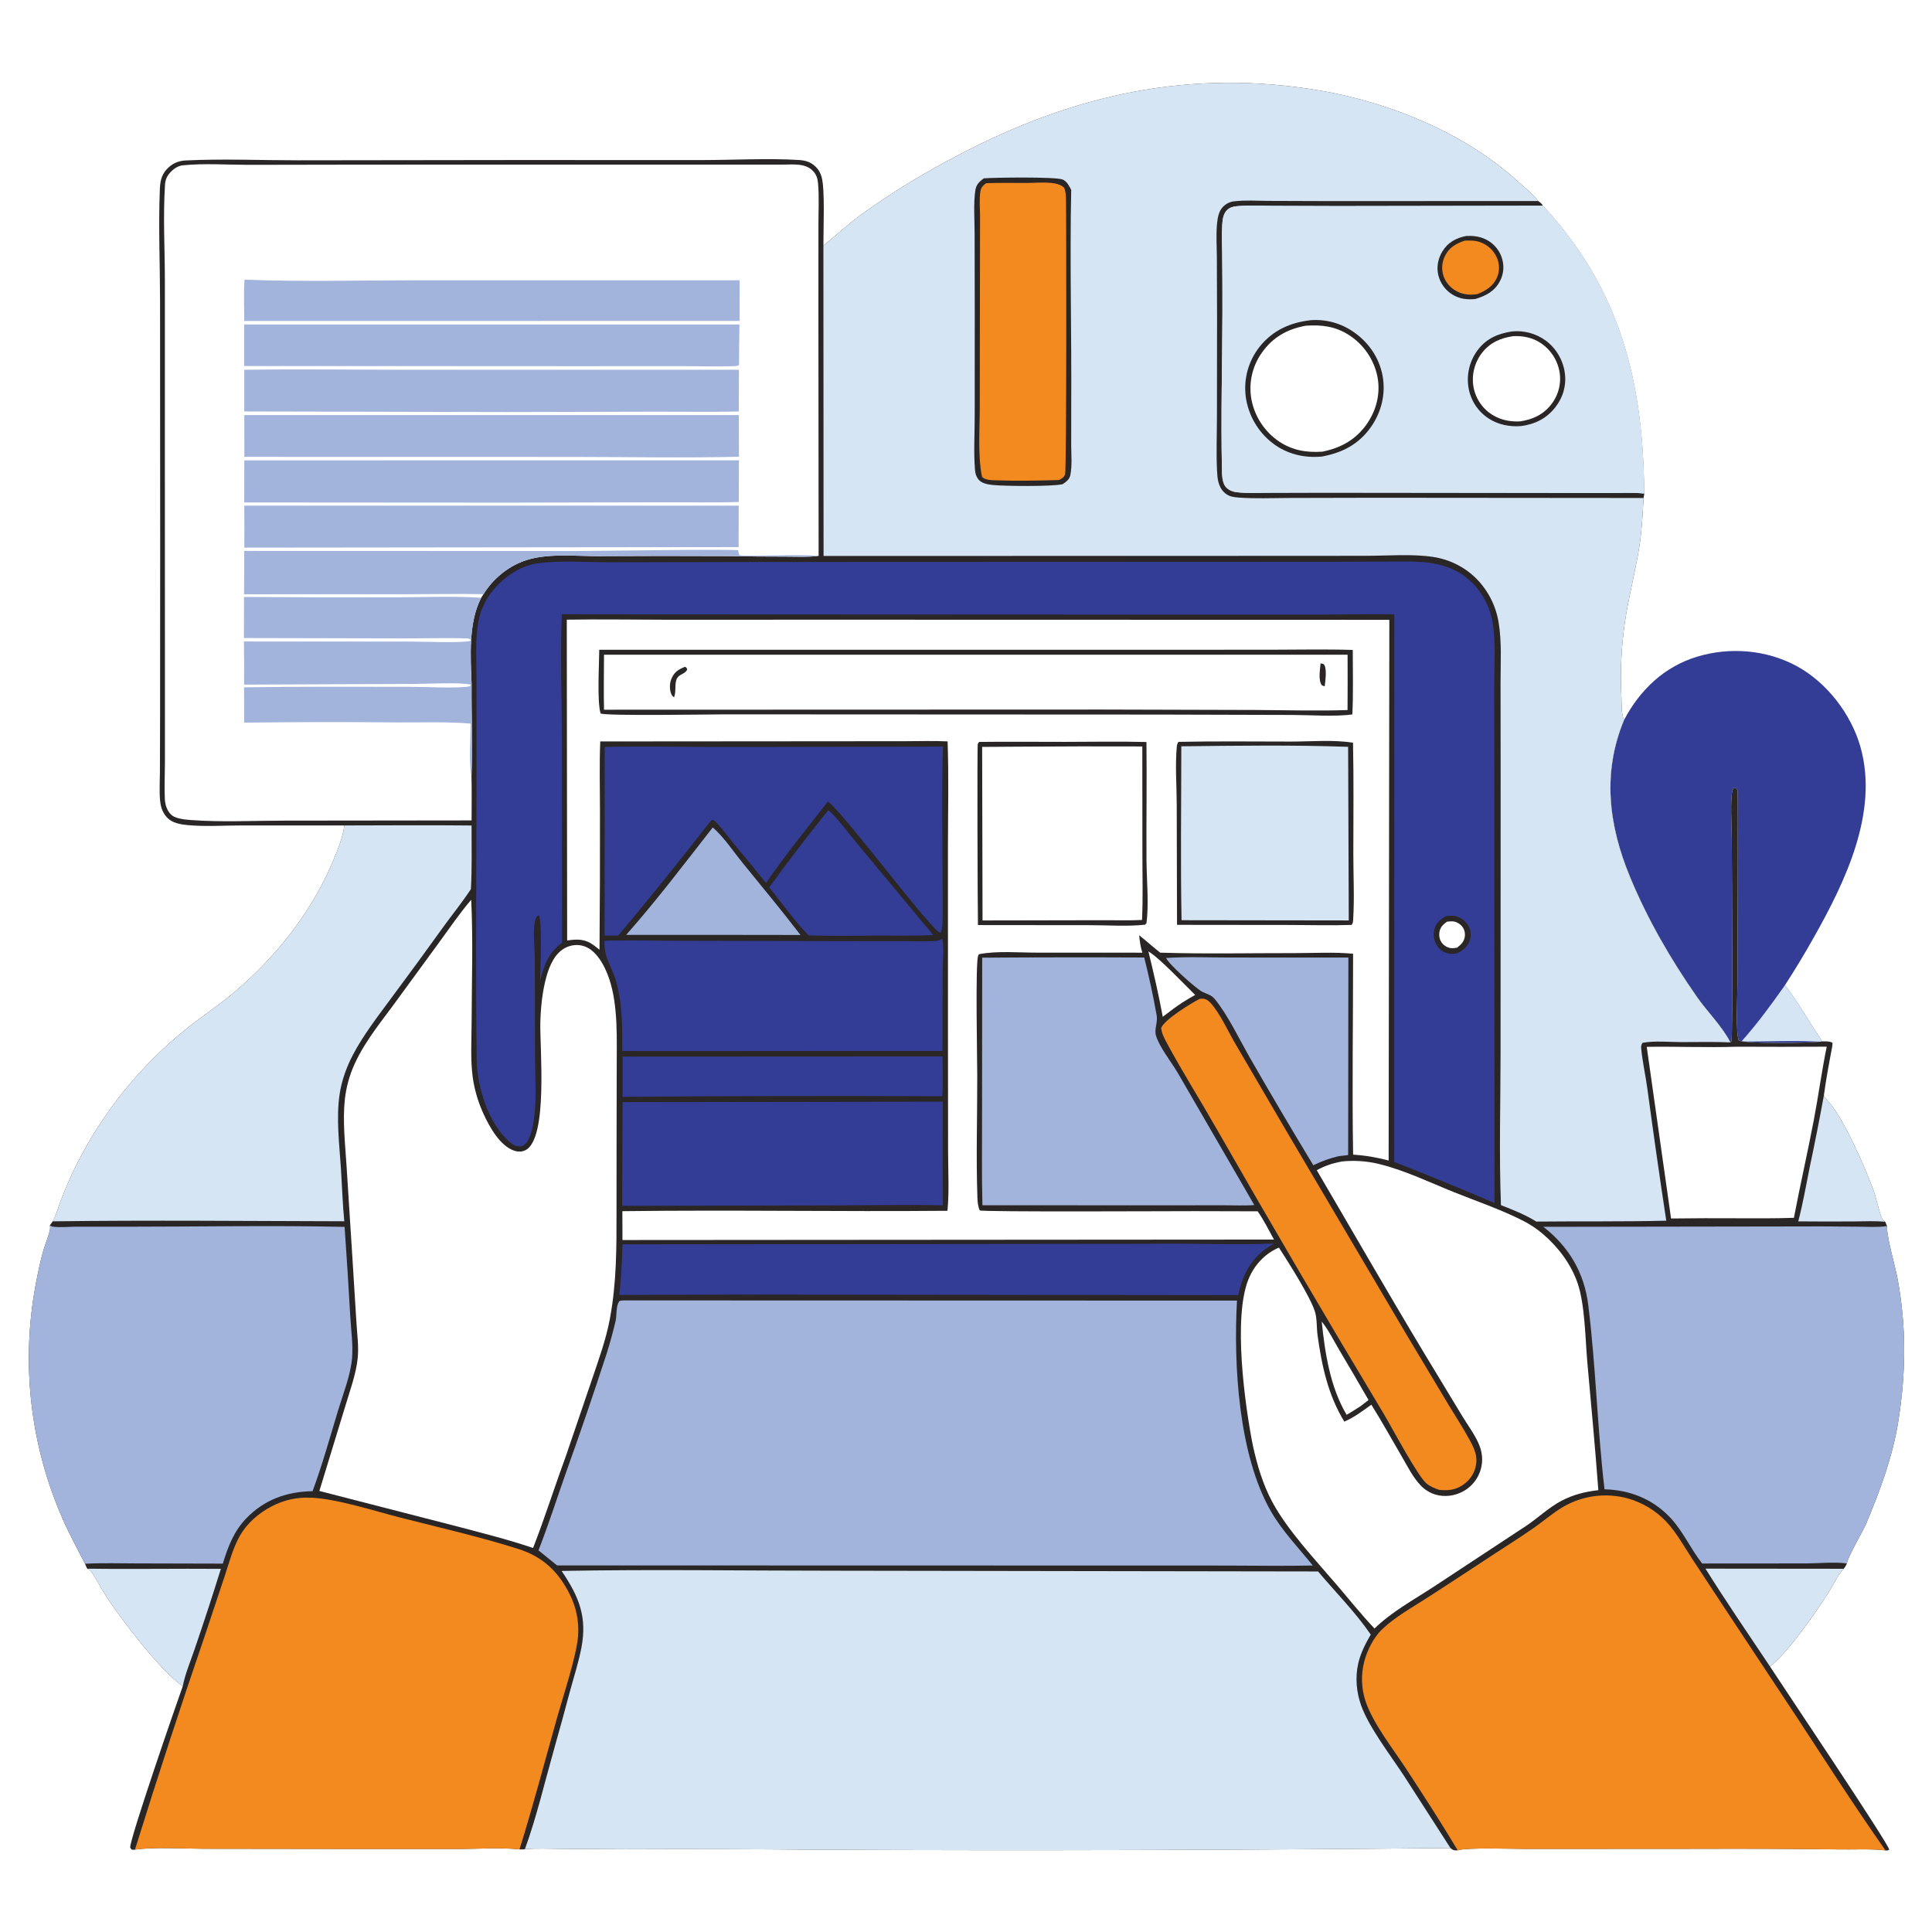
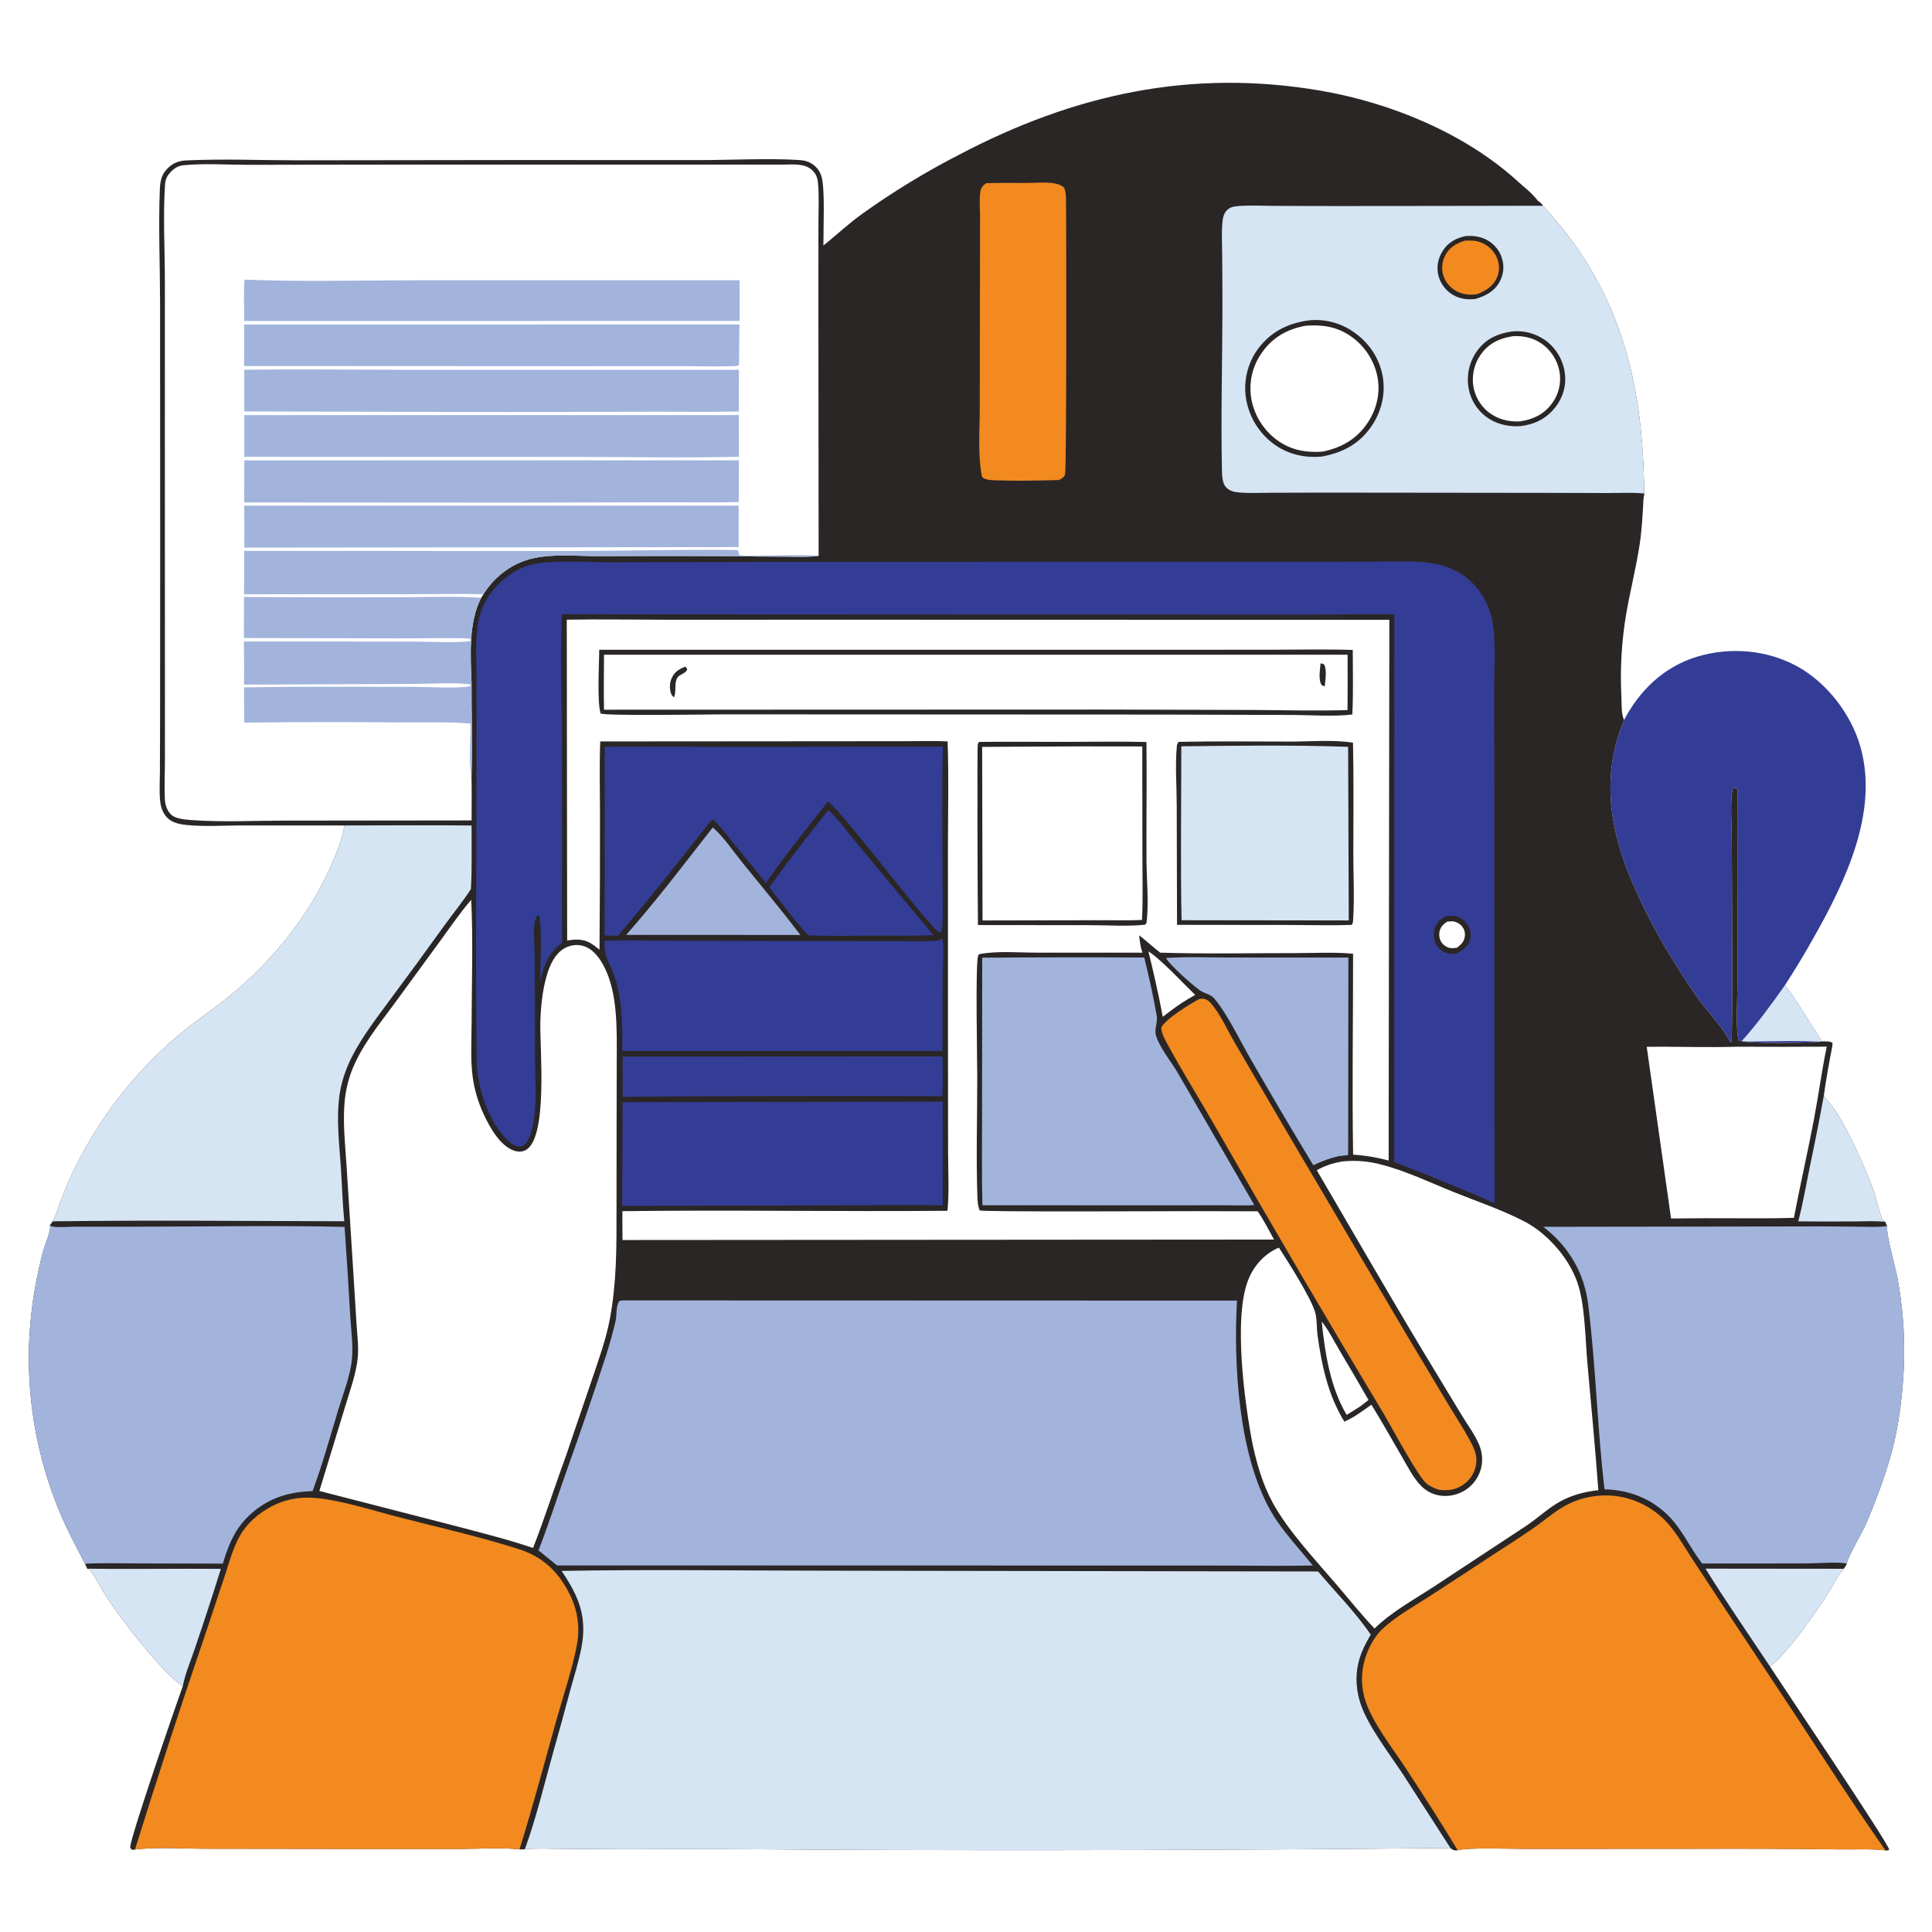
<svg xmlns="http://www.w3.org/2000/svg" width="1024" height="1024">
  <path fill="white" d="M0 0L1024 0L1024 1024L0 1024L0 0Z" />
  <path fill="#343D95" d="M860.782 381.598C869.204 365.688 881.987 353.368 899.508 348.056C916.901 342.783 936.384 344.379 952.396 353.099C968.276 361.748 981.143 378.494 986.067 395.843C995.878 430.408 978.006 467.372 961.302 496.944Q954.096 509.802 946.071 522.165C951.232 528.802 955.654 536.179 960.139 543.283C961.902 546.076 964.168 549.012 965.616 551.956L965.111 552.116C959.208 552.794 925.982 553.389 921.557 551.486C919.859 546.425 920.877 528.659 920.881 521.893C920.887 512.449 921.313 420.003 920.917 418.91C920.781 418.532 920.477 418.237 920.257 417.9L919.359 417.458C918.702 417.729 918.616 417.992 918.372 418.646C916.866 422.688 917.868 439.082 917.869 444.524C917.87 453.616 918.608 550.578 917.638 552.038C917.511 552.228 917.293 552.338 917.12 552.488C913.185 544.46 904.697 535.987 899.395 528.368C885.451 508.331 873.286 487.357 863.948 464.782C852.555 437.24 849.169 409.623 860.782 381.598Z" />
  <path fill="#D6E5F4" d="M922.931 552.06C931.32 542.755 938.849 532.387 946.071 522.165C951.232 528.802 955.654 536.179 960.139 543.283C961.902 546.076 964.168 549.012 965.616 551.956L965.111 552.116C951.164 551.405 936.914 552.049 922.931 552.06Z" />
  <path fill="#2A2626" d="M436.421 130.156C443.5 124.433 449.961 118.328 457.428 113.014Q469.535 104.376 482.235 96.637Q494.935 88.898 508.163 82.1C569.3 49.92 631.285 36.275 700.063 48.083C737.025 54.429 776.461 70.639 804.364 96.05C807.875 99.247 812.456 102.703 815.181 106.538C816.353 107.328 816.976 107.837 817.766 109.054C858.943 153.433 870.982 202.632 871.446 261.587L871.112 263.947C870.665 272.155 870.275 280.42 869.052 288.557C867.21 300.809 864.104 312.82 861.981 325.014Q860.109 335.992 859.456 347.109Q858.803 358.226 859.378 369.347C859.537 372.769 859.243 378.541 860.782 381.598C849.169 409.623 852.555 437.24 863.948 464.782C873.286 487.357 885.451 508.331 899.395 528.368C904.697 535.987 913.185 544.46 917.12 552.488C917.293 552.338 917.511 552.228 917.638 552.038C918.608 550.578 917.87 453.616 917.869 444.524C917.868 439.082 916.866 422.688 918.372 418.646C918.616 417.992 918.702 417.729 919.359 417.458L920.257 417.9C920.477 418.237 920.781 418.532 920.917 418.91C921.313 420.003 920.887 512.449 920.881 521.893C920.877 528.659 919.859 546.425 921.557 551.486C925.982 553.389 959.208 552.794 965.111 552.116L965.616 551.956C967.506 551.98 969.576 551.763 971.276 552.693C971.225 553.377 971.226 554.179 971.094 554.86C969.449 563.38 967.862 571.984 966.686 580.58C966.98 581.585 967.349 581.98 968.061 582.692C976.659 591.299 989.083 619.795 993.349 631.936C994.307 634.661 996.569 644.802 997.927 646.537C998.276 646.983 998.805 647.253 999.243 647.61L1000.16 649.857C1000.16 650.114 1000.16 650.37 1000.16 650.626C1000.23 656.697 1004.49 671.001 1005.77 677.9C1010.47 703.3 1010.21 727.685 1006.16 753.157C1003.17 772.033 996.561 789.745 989.225 807.303C987.49 811.456 978.915 825.885 978.913 828.68C978.39 829.7 977.995 830.668 977.173 831.482C973.654 835.322 971.533 840.369 968.747 844.74C962.461 854.605 947.384 876.284 938.123 883.268C944.499 893.116 1000.94 977.027 1001.33 980.373C1000.32 980.919 1000.39 980.814 999.344 980.745C991.157 979.797 982.369 980.398 974.089 980.225Q937.36 979.755 900.628 979.911L808.904 979.968C802.002 979.984 777.995 979.08 772.617 980.699C772.469 980.712 772.321 980.732 772.173 980.74C770.464 980.831 770.025 980.565 768.768 979.491Q601.638 981.162 434.5 980.406Q382.86 979.91 331.217 980.135L297.511 979.922C291.128 979.883 284.571 979.563 278.214 980.084C277.303 980.297 276.283 980.214 275.346 980.225C265.263 979.097 254.126 979.984 243.969 979.985L178.788 979.971L108.043 979.881C96.637 979.861 82.582 978.85 71.534 980.321C70.856 980.537 70.378 980.388 69.686 980.288L69.003 979.258C68.688 974.804 93.643 902.649 96.863 893.728C87.871 887.492 75.635 872.368 68.701 863.298C64.166 857.366 59.585 851.292 55.592 844.978C53.092 841.024 50.987 836.561 48.193 832.826C47.604 832.039 47.096 831.766 46.2 831.425L45.046 828.819C40.877 820.572 36.339 812.509 32.742 803.986Q31.184 800.393 29.76 796.746Q28.337 793.098 27.049 789.4Q25.761 785.702 24.611 781.959Q23.461 778.216 22.451 774.434Q21.44 770.651 20.57 766.833Q19.7 763.015 18.972 759.168Q18.244 755.32 17.659 751.448Q17.074 747.577 16.632 743.686Q16.191 739.796 15.893 735.891Q15.596 731.987 15.444 728.074Q15.291 724.161 15.284 720.246Q15.276 716.33 15.414 712.417Q15.551 708.504 15.833 704.598Q16.115 700.693 16.542 696.8Q16.968 692.908 17.538 689.034Q18.109 685.16 18.822 681.31C20 675.157 21.211 668.974 22.933 662.945C23.991 659.239 25.841 655.212 26.513 651.47C26.644 650.74 26.539 650.187 26.425 649.466L27.948 647.335C29.697 644.243 30.758 640.157 32.044 636.813C34.514 630.396 37.154 624.086 40.231 617.934Q42.842 612.689 45.731 607.593Q48.62 602.497 51.78 597.564Q54.94 592.631 58.362 587.876Q61.783 583.12 65.456 578.556Q69.128 573.992 73.042 569.632Q76.955 565.273 81.098 561.13Q85.24 556.988 89.6 553.075Q93.96 549.162 98.525 545.49C103.952 541.06 109.762 537.05 115.372 532.852C141.074 513.619 163.63 486.848 176.151 457.223C178.883 450.76 181.54 444.504 182.535 437.509L128.249 437.497C118.757 437.509 108.638 438.208 99.229 437.3C96.135 437.001 92.227 436.322 89.736 434.371C86.605 431.919 85.236 428.307 84.865 424.452C84.371 419.336 84.742 413.892 84.758 408.744L84.846 379.179L84.899 288.364L84.835 159.579C84.814 140.031 83.929 120.186 84.712 100.681C84.876 96.594 85.342 93.117 88.162 89.955C91.034 86.735 94.291 85.24 98.555 85.036C118.193 84.095 138.245 84.968 157.923 84.966L272.02 84.822L372.136 84.84C388.282 84.821 407.619 83.806 423.42 84.804C426.938 85.026 429.708 85.844 432.294 88.347C433.913 89.914 434.922 91.732 435.499 93.903C437.341 100.831 436.357 121.459 436.421 130.156Z" />
  <path fill="white" d="M608.676 504.267C614.729 507.842 627.784 521.874 633.471 527.329C631.182 528.568 628.976 529.957 626.753 531.309C623.134 533.681 619.724 536.297 616.29 538.924C614.136 527.244 611.498 515.799 608.676 504.267Z" />
  <path fill="white" d="M700.541 700.443C704.135 704.912 706.926 710.581 709.852 715.535Q717.71 728.725 725.353 742.041L721.225 745.232C718.777 746.863 716.263 748.375 713.745 749.894C705.015 735.175 702.273 717.236 700.541 700.443Z" />
  <path fill="#D6E5F4" d="M953.117 647.348C955.621 637.777 957.299 627.969 959.263 618.273Q963.258 599.482 966.686 580.58C966.98 581.585 967.349 581.98 968.061 582.692C976.659 591.299 989.083 619.795 993.349 631.936C994.307 634.661 996.569 644.802 997.927 646.537C998.276 646.983 998.805 647.253 999.243 647.61C994.036 646.989 988.416 647.364 983.167 647.378Q968.142 647.492 953.117 647.348Z" />
  <path fill="#D6E5F4" d="M903.935 831.41L977.173 831.482C973.654 835.322 971.533 840.369 968.747 844.74C962.461 854.605 947.384 876.284 938.123 883.268C926.65 866.07 914.872 848.952 903.935 831.41Z" />
  <path fill="#D6E5F4" d="M46.2 831.425C69.819 831.767 93.448 831.327 117.068 831.525Q110.439 852.816 103.211 873.912C101.099 880.246 98.11 887.191 96.863 893.728C87.871 887.492 75.635 872.368 68.701 863.298C64.166 857.366 59.585 851.292 55.592 844.978C53.092 841.024 50.987 836.561 48.193 832.826C47.604 832.039 47.096 831.766 46.2 831.425Z" />
  <path fill="#A2B4DC" d="M377.787 438.545C383.615 443.617 388.806 451.448 393.713 457.494C403.947 470.105 414.42 482.646 424.264 495.56L379.25 495.501L331.882 495.5C347.968 477.342 362.827 457.664 377.787 438.545Z" />
  <path fill="#343D95" d="M439.021 429.422C444.007 433.575 449.7 441.677 454.035 446.796L494.632 495.604C484.086 496.097 473.435 495.844 462.875 495.884C451.477 496.005 439.991 496.163 428.6 495.757C421.038 488.123 414.506 478.702 407.725 470.31Q422.852 449.467 439.021 429.422Z" />
  <path fill="#343D95" d="M330 560.022L499.556 559.941C499.559 566.9 499.978 574.096 499.407 581.021Q414.706 580.654 330.007 581.333L330 560.022Z" />
  <path fill="#A2B4DC" d="M618.076 507.742C629.248 507.001 640.75 507.507 651.957 507.506L714.672 507.522L714.556 612.214L709.629 612.761C704.806 613.872 700.551 615.468 696.082 617.599Q679.043 589.495 662.681 560.992C657.362 551.722 650.486 537.415 643.803 529.471C641.877 527.181 639.794 526.955 637.265 525.692C634.067 524.095 619.308 510.954 618.076 507.742Z" />
  <path fill="white" d="M920.617 554.778Q944.41 554.906 968.203 554.762C965.565 567.601 963.825 580.668 961.375 593.553C958.076 610.898 954.118 628.116 950.81 645.463C940.968 645.834 931.098 645.706 921.25 645.708Q903.473 645.591 885.696 645.821L872.804 554.841C888.726 554.604 904.706 555.299 920.617 554.778Z" />
-   <path fill="#343D95" d="M608.618 659.241C630.783 658.821 653.138 659.998 675.261 659.11Q673.72 659.95 672.251 660.911C663.179 666.882 658.379 676.017 656.29 686.437L396.274 686.142L328.287 686.333C329.202 677.394 329.7 668.528 329.935 659.545L608.618 659.241Z" />
  <path fill="#F28A20" d="M635.762 529.454C636.472 529.335 636.308 529.34 637.191 529.327C638.977 529.3 640.326 530.186 641.498 531.447C646.535 536.865 650.663 546.206 654.455 552.689L682.285 600.267L745.217 706.935L767.526 744.197C771.343 750.54 775.487 756.809 779.001 763.32C780.94 766.912 782.774 770.56 782.508 774.728C782.225 779.174 780.219 783.097 776.806 785.961C772.583 789.506 768.199 790.251 762.871 789.667C760.451 788.89 758.153 787.955 756.157 786.352C751.477 782.594 737.677 756.492 733.506 749.525Q688.228 674.202 644.599 597.911C635.923 582.696 626.488 567.769 618.2 552.354C616.932 549.996 615.702 547.538 615.445 544.842C617.154 540.396 631.167 531.825 635.762 529.454Z" />
  <path fill="#343D95" d="M329.979 584.164L499.696 583.913Q499.568 611.383 499.724 638.853C480.859 638.425 461.88 638.863 443.004 638.884L329.776 639.105L329.979 584.164Z" />
  <path fill="#343D95" d="M499.417 497.53C500.486 502.728 499.617 509.94 499.608 515.338L499.517 557.031L329.825 557.058L329.787 547.927C329.698 538.492 329.132 529.412 326.594 520.275C324.18 511.585 320.126 508.395 320.392 498.627C333.856 498.203 347.462 498.641 360.94 498.648L449.501 498.821L479.79 498.843C485.026 498.844 490.428 499.11 495.647 498.732C497.21 498.619 498.116 498.411 499.417 497.53Z" />
  <path fill="#343D95" d="M488.243 395.75L499.794 395.699C499.075 418.545 499.568 441.561 499.542 464.427C499.532 472.804 499.929 481.372 499.489 489.728C499.4 491.414 499.268 492.906 498.482 494.412C494.533 494.533 448.915 433.026 439.219 425.085C439.085 424.975 438.948 424.871 438.812 424.764C427.762 439.04 416.25 453.083 406.003 467.954Q397.524 457.496 388.917 447.143C385.915 443.492 383.046 439.405 379.737 436.039C378.786 435.072 378.697 434.614 377.31 434.609L376.033 435.906Q352.442 466.382 327.645 495.884L320.462 495.84L320.516 395.89C341.223 395.482 362.009 395.896 382.726 395.927L488.243 395.75Z" />
  <path fill="#A2B4DC" d="M520.585 507.587Q563.524 507.292 606.463 507.494Q610.309 522.759 613.077 538.255C613.702 541.852 611.722 545.502 612.665 548.773C614.502 555.139 620.974 562.968 624.433 568.981L664.801 638.696C659.614 639.119 654.156 638.81 648.941 638.813L618.694 638.839L520.712 638.812C520.278 623.306 520.542 607.716 520.51 592.202L520.585 507.587Z" />
  <path fill="#D6E5F4" d="M182.535 437.509C204.999 437.48 227.476 437.286 249.938 437.53C249.909 448.73 250.222 460.048 249.59 471.228C245.229 477.917 240.174 484.128 235.48 490.583Q221.486 510.072 207.154 529.314C200.134 538.856 192.649 548.467 187.117 558.964C183.673 565.499 181.085 572.67 180 579.996C178.108 592.77 179.864 606.438 180.693 619.262C181.296 628.577 181.576 638.009 182.474 647.294C130.995 647.179 79.419 646.652 27.948 647.335C29.697 644.243 30.758 640.157 32.044 636.813C34.514 630.396 37.154 624.086 40.231 617.934Q42.842 612.689 45.731 607.593Q48.62 602.497 51.78 597.564Q54.94 592.631 58.362 587.876Q61.783 583.12 65.456 578.556Q69.128 573.992 73.042 569.632Q76.955 565.273 81.098 561.13Q85.24 556.988 89.6 553.075Q93.96 549.162 98.525 545.49C103.952 541.06 109.762 537.05 115.372 532.852C141.074 513.619 163.63 486.848 176.151 457.223C178.883 450.76 181.54 444.504 182.535 437.509Z" />
  <path fill="#A2B4DC" d="M45.046 828.819C40.877 820.572 36.339 812.509 32.742 803.986Q31.184 800.393 29.76 796.746Q28.337 793.098 27.049 789.4Q25.761 785.702 24.611 781.959Q23.461 778.216 22.451 774.434Q21.44 770.651 20.57 766.833Q19.7 763.015 18.972 759.168Q18.244 755.32 17.659 751.448Q17.074 747.577 16.632 743.686Q16.191 739.796 15.893 735.891Q15.596 731.987 15.444 728.074Q15.291 724.161 15.284 720.246Q15.276 716.33 15.414 712.417Q15.551 708.504 15.833 704.598Q16.115 700.693 16.542 696.8Q16.968 692.908 17.538 689.034Q18.109 685.16 18.822 681.31C20 675.157 21.211 668.974 22.933 662.945C23.991 659.239 25.841 655.212 26.513 651.47C26.644 650.74 26.539 650.187 26.425 649.466C26.966 649.783 27.371 650.046 28.004 650.141C31.81 650.71 36.493 650.166 40.373 650.167L69.22 650.172C106.97 650.175 144.907 649.416 182.64 650.27Q184.32 673.965 185.647 697.683C186.06 704.925 187.229 712.853 186.572 720.054C185.736 729.222 181.782 738.955 179.113 747.798C174.823 762.012 170.825 776.429 165.666 790.36C151.979 790.593 140.115 794.789 130.477 804.813C123.891 811.662 120.838 819.817 118.096 828.755L72.315 828.641C63.258 828.631 54.089 828.333 45.046 828.819Z" />
  <path fill="white" d="M711.222 615.619C711.768 615.559 712.315 615.496 712.863 615.456Q715.252 615.276 717.648 615.294Q720.045 615.313 722.431 615.53Q724.817 615.748 727.177 616.162Q729.537 616.577 731.855 617.186C745.06 620.533 757.973 626.786 770.627 631.868C782.64 636.692 795.331 641.003 806.882 646.836Q809.892 648.34 812.693 650.204Q815.493 652.069 818.042 654.265C825.968 661.077 832.805 670.194 836.179 680.151C840.121 691.783 840.214 709.727 841.336 722.284C843.346 744.779 845.491 767.294 847.15 789.818C840.238 790.606 833.849 792.176 827.658 795.424C820.869 798.987 815.065 804.65 808.662 808.894L759.95 840.967C749.3 847.949 737.667 854.228 728.515 863.151C721.457 855.696 714.922 847.492 708.233 839.694C697.241 826.878 682.329 810.928 674.439 796.248C669.259 786.61 666.393 776.713 664.028 766.108C659.728 744.35 653.468 698.281 661.72 678.026C664.775 670.528 670.38 664.453 677.847 661.249C682.881 669.042 694.242 686.894 696.914 695.054C698.118 698.732 697.784 703.811 698.335 707.768C700.581 723.906 703.896 739.431 712.521 753.488C717.744 751.265 722.25 747.788 726.846 744.516C732.454 753.449 737.566 762.772 742.912 771.873C745.903 776.965 748.762 782.843 752.853 787.168Q753.666 788.043 754.586 788.804Q755.507 789.564 756.52 790.197Q757.533 790.83 758.62 791.324Q759.707 791.818 760.85 792.164C765.607 793.576 770.978 792.903 775.327 790.547Q775.764 790.313 776.188 790.058Q776.612 789.802 777.022 789.525Q777.433 789.249 777.828 788.951Q778.224 788.654 778.604 788.336Q778.985 788.019 779.348 787.683Q779.712 787.347 780.058 786.993Q780.404 786.639 780.731 786.267Q781.058 785.896 781.366 785.508Q781.675 785.12 781.962 784.718Q782.25 784.315 782.517 783.898Q782.784 783.481 783.03 783.051Q783.275 782.621 783.498 782.179Q783.722 781.737 783.922 781.284Q784.122 780.831 784.299 780.369Q784.476 779.907 784.63 779.436Q784.783 778.965 784.912 778.487C786.095 774.106 785.645 769.688 783.885 765.539C781.645 760.258 777.945 755.382 774.973 750.47L754.666 716.91C735.427 684.912 716.803 652.461 697.914 620.25C702.237 617.84 706.366 616.516 711.222 615.619Z" />
  <path fill="#A2B4DC" d="M1000.16 649.857C1000.16 650.114 1000.16 650.37 1000.16 650.626C1000.23 656.697 1004.49 671.001 1005.77 677.9C1010.47 703.3 1010.21 727.685 1006.16 753.157C1003.17 772.033 996.561 789.745 989.225 807.303C987.49 811.456 978.915 825.885 978.913 828.68C972.386 827.734 963.759 828.648 957.009 828.651L902.179 828.691C896.084 820.978 892.06 811.578 885.292 804.399C875.962 794.501 863.853 789.714 850.425 789.354C846.588 756.893 845.834 724.008 841.798 691.596C839.675 674.546 831.572 660.796 818.003 650.238L957.081 650.032C966.243 649.944 975.418 650.114 984.581 650.167C989.676 650.197 995.119 650.574 1000.16 649.857Z" />
  <path fill="#F28A20" d="M772.617 980.699C763.911 966.133 754.61 951.79 745.33 937.581C738.26 926.755 727.795 913.632 723.754 901.653Q723.336 900.389 723.01 899.098Q722.685 897.807 722.452 896.496Q722.219 895.185 722.081 893.861Q721.943 892.536 721.901 891.206Q721.858 889.875 721.911 888.545Q721.963 887.214 722.111 885.891Q722.259 884.568 722.502 883.259Q722.744 881.949 723.08 880.661C724.572 874.823 728.028 867.893 732.404 863.701C739.373 857.025 748.321 852.082 756.42 846.876Q771.23 837.317 785.943 827.608C794.873 821.679 804.037 816.004 812.829 809.888C818.126 806.204 823.148 801.767 828.728 798.539Q829.67 797.997 830.637 797.502Q831.605 797.007 832.595 796.559Q833.585 796.112 834.596 795.713Q835.607 795.314 836.636 794.965Q837.665 794.616 838.71 794.318Q839.755 794.019 840.813 793.772Q841.872 793.525 842.941 793.33Q844.01 793.134 845.087 792.991Q846.164 792.848 847.247 792.758Q848.33 792.667 849.416 792.63Q850.502 792.592 851.589 792.607Q852.676 792.623 853.76 792.691Q854.845 792.759 855.925 792.881Q857.005 793.002 858.077 793.175Q859.15 793.349 860.213 793.574Q861.276 793.8 862.327 794.077Q863.827 794.483 865.294 794.992Q866.762 795.501 868.191 796.111Q869.621 796.72 871.004 797.427Q872.388 798.134 873.719 798.934Q875.05 799.735 876.323 800.626Q877.596 801.517 878.804 802.494Q880.012 803.471 881.15 804.529Q882.287 805.587 883.349 806.721C888.612 812.436 892.796 819.935 897.041 826.444L915.833 854.98L952.734 910.744C968.047 934.183 983.241 957.842 999.344 980.745C991.157 979.797 982.369 980.398 974.089 980.225Q937.36 979.755 900.628 979.911L808.904 979.968C802.002 979.984 777.995 979.08 772.617 980.699Z" />
  <path fill="#F28A20" d="M71.534 980.321Q89.445 922.776 108.966 865.756L119.103 835.325C121.476 828.202 123.386 820.694 127.08 814.12C130.882 807.355 136.978 802.104 143.812 798.489C150.47 794.967 157.456 793.476 164.972 793.807C178.651 794.409 198.173 800.776 211.987 804.305C232.379 809.515 254.876 814.651 274.79 821.01C287.664 825.121 295.867 832.867 301.888 844.863Q302.537 846.127 303.099 847.433Q303.661 848.738 304.133 850.079Q304.605 851.42 304.986 852.789Q305.366 854.159 305.652 855.551Q305.939 856.943 306.13 858.351Q306.321 859.76 306.417 861.177Q306.512 862.596 306.511 864.017Q306.51 865.438 306.413 866.856C305.677 877.38 298.569 898.681 295.405 909.899C288.795 933.335 282.608 956.985 275.346 980.225C265.263 979.097 254.126 979.984 243.969 979.985L178.788 979.971L108.043 979.881C96.637 979.861 82.582 978.85 71.534 980.321Z" />
  <path fill="white" d="M249.748 476.891C250.785 498.338 250.029 520.305 249.967 541.785C249.94 551.395 249.274 561.514 250.558 571.045Q250.919 573.57 251.464 576.061Q252.01 578.553 252.736 580.997Q253.462 583.442 254.365 585.827Q255.268 588.213 256.344 590.525C259.453 597.273 265.015 607.407 272.563 609.89C274.542 610.541 276.679 610.584 278.559 609.6C290.647 603.273 286.035 555.389 286.393 541.863C286.608 533.76 287.474 525.188 289.696 517.372C291.313 511.684 294.142 505.188 299.657 502.352C302.765 500.754 306.493 500.39 309.798 501.589C314.922 503.447 318.35 508.528 320.633 513.241C323.982 520.157 325.458 527.871 326.21 535.468C327.094 544.401 326.902 553.42 326.886 562.385L326.807 597.618L326.765 641.713C326.789 661.213 326.852 679.815 323.232 699.088C321.176 710.039 317.329 720.564 313.78 731.1L300.23 770.871C294.178 787.357 288.903 804.096 282.543 820.469C269.385 815.994 255.837 812.62 242.41 809.062L169.27 790.245L183.042 745.19C185.508 736.917 188.821 728.06 189.627 719.452C190.176 713.599 189.29 707.2 188.94 701.316L186.757 666.27L183.648 617.498C182.923 606.015 181.538 594.041 182.792 582.568Q183.065 580.133 183.532 577.727Q183.998 575.322 184.655 572.961Q185.313 570.6 186.156 568.3Q187 565.999 188.024 563.773C193.916 550.923 203.201 540.174 211.369 528.757L232.681 499.58C238.233 491.961 243.626 484.063 249.748 476.891Z" />
  <path fill="#343D95" d="M707.735 297.75L734.179 297.644C751.115 297.603 767.673 296.116 780.588 309.177C786.142 314.793 790.031 322.594 791.191 330.404C792.841 341.516 791.945 353.636 791.95 364.866L792.02 426.343L792.12 637.633Q765.737 626.28 738.975 615.854L739.031 325.63C724.741 325.327 710.345 325.769 696.045 325.771L602.972 325.745L333.569 325.621L297.763 325.543C296.962 346.9 297.725 368.55 297.811 389.929L297.909 499.649C290.659 504.924 288.326 511.687 286.205 519.96C286.368 514.865 287.58 487.953 285.512 485.048C284.003 485.805 283.549 487.766 283.308 489.359C282.483 494.81 283.393 501.418 283.449 507.001L283.566 560.782C283.588 570.408 284.372 580.431 283.369 589.999C282.88 594.667 281.79 602.764 278.431 606.283C277.562 607.193 276.75 607.569 275.48 607.617C273.155 607.704 271.143 606.311 269.52 604.787C258.729 594.653 252.867 576.199 252.669 561.728C251.959 509.764 252.586 457.71 252.562 405.737L252.547 359.678C252.549 349.855 251.805 339.36 253.505 329.672C254.837 322.085 258.591 315.338 263.992 309.886C269.692 304.133 277.111 299.662 285.222 298.537C296.803 296.931 311.672 298.032 323.539 298.024L401.921 297.866L707.735 297.75Z" />
  <path fill="#2A2626" d="M766.512 485.522C767.951 485.433 769.558 485.265 770.988 485.488C773.762 485.922 776.541 487.918 778.01 490.276Q778.273 490.691 778.492 491.13Q778.711 491.569 778.883 492.028Q779.056 492.488 779.181 492.962Q779.306 493.437 779.382 493.922Q779.458 494.407 779.484 494.897Q779.509 495.387 779.485 495.877Q779.46 496.367 779.386 496.852Q779.312 497.337 779.188 497.812C778.242 501.506 775.759 503.37 772.592 505.166C770.816 505.606 769.039 505.735 767.252 505.27C764.707 504.608 762.64 503.028 761.346 500.737Q761.076 500.257 760.855 499.752Q760.634 499.247 760.464 498.722Q760.295 498.197 760.179 497.659Q760.063 497.12 760.001 496.572Q759.94 496.024 759.933 495.473Q759.927 494.922 759.975 494.372Q760.024 493.823 760.128 493.282Q760.231 492.74 760.388 492.212C761.376 488.814 763.536 487.186 766.512 485.522Z" />
  <path fill="white" d="M766.943 488.502C767.871 488.407 768.826 488.296 769.76 488.329C771.641 488.394 773.587 489.467 774.806 490.871C776.111 492.373 776.611 494.249 776.398 496.213C776.093 499.018 774.396 500.671 772.261 502.299C771.161 502.457 769.982 502.664 768.875 502.507C766.972 502.238 765.218 501.112 764.105 499.56C762.945 497.943 762.607 495.864 762.952 493.921C763.417 491.309 764.893 490.014 766.943 488.502Z" />
  <path fill="#A2B4DC" d="M330.765 689.245L655.63 689.339C653.733 723.354 656.434 771.14 673.658 801.102C679.633 811.495 688.319 820.428 695.797 829.751C680.576 830.053 665.324 829.827 650.099 829.782L295.242 829.701L285.415 821.728C290.751 808.018 295.238 794.023 300.109 780.148Q311.345 748.812 321.628 717.15Q324.286 708.661 326.308 699.998C326.937 697.177 326.424 692.063 328.168 689.807C328.651 689.182 330.004 689.313 330.765 689.245Z" />
  <path fill="#D6E5F4" d="M297.663 832.628C345.548 831.72 393.604 832.512 441.506 832.505L698.59 832.902C707.899 843.941 718.356 854.439 726.521 866.352C723.723 871.202 721.142 876.143 719.895 881.64C718.224 889.012 718.904 896.826 721.427 903.921C725.52 915.429 737.06 930.438 744.003 941.011L768.768 979.491Q601.638 981.162 434.5 980.406Q382.86 979.91 331.217 980.135L297.511 979.922C291.128 979.883 284.571 979.563 278.214 980.084C284.322 963.309 288.478 945.474 293.334 928.292Q297.966 911.921 302.346 895.48C304.34 888.239 306.678 880.916 308.114 873.549C311.352 856.933 306.799 846.14 297.663 832.628Z" />
  <path fill="white" d="M300.406 328.441C317.943 328.145 335.53 328.463 353.072 328.468L454.983 328.452L736.383 328.518L736.007 615.098C729.684 613.424 723.712 612.397 717.182 611.99C716.58 576.543 717.196 540.97 717.165 505.506C707.2 504.532 696.622 505.175 686.591 505.163C662.745 505.134 638.752 505.679 614.924 504.925C611.126 501.967 607.577 498.682 603.775 495.707C604.068 498.882 604.498 501.904 605.483 504.943L549.562 504.922C539.75 504.932 528.519 503.87 518.884 505.746C518.627 506.127 518.535 506.216 518.383 506.717C516.958 511.416 517.937 560.513 517.958 570.198C518.003 591.611 517.3 613.241 518.042 634.626C518.124 636.974 518.326 639.367 519.271 641.54C520.908 642.443 621.924 641.923 633.349 641.933L666.596 642.018C669.861 646.726 672.474 651.982 675.247 656.994L329.918 657.237L329.866 641.949C387.282 641.208 444.747 642.26 502.172 641.742C503.166 631.489 502.5 620.586 502.506 610.261L502.444 549.03L502.436 449.193C502.434 430.488 502.92 411.64 502.249 392.952C494.985 392.592 487.605 392.843 480.328 392.85L439.939 392.886L318.146 392.977C317.65 405.121 317.998 417.391 317.994 429.548Q318.074 466.454 317.753 503.358Q316.272 502.178 314.756 501.044C310.096 497.583 306.06 497.662 300.602 498.488L300.406 328.441Z" />
  <path fill="#2A2626" d="M518.958 393.233C534.147 393.037 549.363 393.233 564.556 393.207C578.905 393.182 593.297 392.922 607.641 393.276C607.892 414.167 607.533 435.082 607.667 455.977C607.732 466.225 609.031 479.659 607.613 489.477L607.097 489.528L607.391 489.8L606.886 490.112C597.44 491.125 587.164 490.353 577.618 490.36L518.34 490.302C518.151 481.056 517.851 395.591 518.252 394.329C518.384 393.915 518.722 393.599 518.958 393.233Z" />
  <path fill="white" d="M539.664 395.75Q572.556 395.505 605.448 395.636L605.494 453.608C605.502 464.901 605.832 476.317 605.292 487.592C598.749 487.948 592.075 487.716 585.517 487.737L520.764 487.857L520.561 395.877L539.664 395.75Z" />
  <path fill="#2A2626" d="M624.616 393.2C644.451 392.785 664.339 393.045 684.18 393.048C694.676 393.049 706.886 391.984 717.124 393.657C717.552 413.323 717.299 433.04 717.294 452.711C717.29 464.05 717.914 475.804 717.219 487.092C717.144 488.298 717.184 489.255 716.376 490.22C705.931 490.606 695.361 490.263 684.9 490.253L623.848 490.187L623.689 426.497C623.664 416.383 622.804 405.629 623.737 395.602C623.829 394.613 624.099 394.026 624.616 393.2Z" />
  <path fill="#D6E5F4" d="M626.115 395.556C655.395 395.228 685.286 394.79 714.536 395.836L714.877 487.851L626.247 487.733C625.643 457.045 626.12 426.254 626.115 395.556Z" />
  <path fill="#2A2626" d="M317.616 344.392L600.136 344.4L674.232 344.367C688.467 344.353 702.771 344.038 716.995 344.483C716.997 355.844 717.328 367.315 716.763 378.66C708.019 379.937 694.111 378.958 684.951 378.933L615.072 378.737L383.952 378.626C376.002 378.628 321.241 379.553 318.33 378.145C316.381 371.691 317.585 352.09 317.616 344.392Z" />
  <path fill="white" d="M320.141 347.005L714.251 347.023Q714.327 361.687 714.223 376.351C697.915 376.872 681.45 376.387 665.128 376.297L584.525 376.078L320.144 376.165C319.908 366.46 320.113 356.715 320.141 347.005Z" />
  <path fill="#2A2626" d="M699.925 351.593C700.598 351.744 701.429 351.703 701.838 352.32C703.379 354.649 702.434 361.088 702.107 363.815L700.579 363.19C698.58 360.407 699.692 354.807 699.925 351.593Z" />
  <path fill="#2A2626" d="M363.057 353.412C363.997 353.859 363.834 353.928 364.237 354.822C363.351 357.109 360.206 357.296 358.993 359.259C357.25 362.08 358.603 366.38 357.25 369.594C356.729 369.161 356.402 368.985 356.075 368.411C354.837 366.239 354.793 362.563 355.685 360.251C357.217 356.28 359.292 354.961 363.057 353.412Z" />
  <path fill="white" d="M249.949 434.839L150.569 434.953C134.366 434.957 117.519 435.851 101.387 434.653C98.455 434.435 93.558 434.008 91.231 432.223C88.668 430.256 87.514 426.638 87.371 423.548C87.075 417.193 87.389 410.687 87.414 404.317L87.418 368.82L87.382 247.822L87.388 148.877C87.376 132.048 86.367 114.672 87.461 97.907C87.648 95.042 88.587 93.129 90.568 91.059C92.27 89.281 94.457 87.869 96.949 87.618C108.147 86.486 120.191 87.342 131.474 87.367L193.359 87.26L415.101 87.236C420.426 87.231 426.911 86.398 430.889 90.615C432.652 92.485 433.322 94.446 433.556 96.965C434.227 104.195 433.773 111.858 433.786 119.14L433.766 163.744L433.887 294.612C428.377 295.385 422.486 295.043 416.926 295.03Q401.484 295.036 386.044 294.741Q351.459 294.562 316.874 294.768C305.23 294.763 291.837 293.319 280.555 296.418C271.753 298.836 263.847 304.502 258.393 311.782C257.633 312.797 256.921 313.819 256.291 314.92L255.039 316.832C248.217 329.936 249.376 347.932 249.949 362.513C249.813 378.73 250.523 395.084 249.897 411.273C250.095 419.116 249.952 426.992 249.949 434.839Z" />
  <path fill="#A2B4DC" d="M129.457 292.002L306.292 292.055C316.25 292.03 389.329 290.89 391.331 291.689C391.423 292.835 391.386 293.32 392.026 294.308C395.595 294.739 399.393 294.499 402.994 294.496C413.187 294.488 423.74 293.879 433.887 294.612C428.377 295.385 422.486 295.043 416.926 295.03Q401.484 295.036 386.044 294.741Q351.459 294.562 316.874 294.768C305.23 294.763 291.837 293.319 280.555 296.418C271.753 298.836 263.847 304.502 258.393 311.782C257.633 312.797 256.921 313.819 256.291 314.92C242.356 314.663 228.359 314.95 214.419 314.957L129.343 314.971Q129.463 303.487 129.457 292.002Z" />
  <path fill="#A2B4DC" d="M129.598 148.215C160.275 149.431 191.169 148.558 221.871 148.553L392.01 148.556L391.987 170.099L129.453 170.118C129.484 162.864 129.063 155.441 129.598 148.215Z" />
  <path fill="#A2B4DC" d="M129.407 171.989L391.91 171.989C391.762 179.141 391.769 186.303 391.705 193.457C390.873 194.04 389.864 194.031 388.863 194.069C379.756 194.408 370.507 194.06 361.383 194.064L305.575 194.086L129.394 193.998L129.407 171.989Z" />
  <path fill="#A2B4DC" d="M129.477 268.026L391.531 268.003L391.485 289.973L129.489 290.257C129.568 282.85 129.487 275.434 129.477 268.026Z" />
  <path fill="#A2B4DC" d="M129.5 220.012L391.588 220.003L391.659 242.083C361.986 242.779 332.127 242.175 302.439 242.173L129.504 242.138L129.5 220.012Z" />
  <path fill="#A2B4DC" d="M129.466 196C158.573 195.572 187.753 195.991 216.867 195.99L391.651 195.982L391.561 218.098C376.912 218.432 362.212 218.164 347.555 218.205L268.085 218.389L129.474 218.08L129.466 196Z" />
  <path fill="#A2B4DC" d="M129.492 244.01L391.64 243.971L391.562 266.054C378.324 266.498 364.952 266.162 351.698 266.229L269.354 266.405L129.444 266.315L129.492 244.01Z" />
  <path fill="#A2B4DC" d="M129.33 316.399Q169.918 316.707 210.507 316.571C225.243 316.552 240.349 315.854 255.039 316.832C248.217 329.936 249.376 347.932 249.949 362.513C249.813 378.73 250.523 395.084 249.897 411.273C248.425 404.901 249.426 390.664 249.453 383.513C236.465 382.422 222.939 382.982 209.9 382.887Q169.657 382.509 129.415 383.006L129.357 364.311C158.613 363.82 187.968 364.046 217.231 364.029C224.605 364.025 243.706 364.998 249.159 363.736L249.523 362.871C243.518 361.504 226.707 362.499 219.396 362.496L129.364 362.862Q129.469 351.433 129.279 340.006L217.637 340.049C223.949 340.048 244.925 340.921 249.352 339.669L249.479 339.053C248.866 338.608 248.43 338.395 247.66 338.371C235.839 338.003 223.885 338.393 212.048 338.35L129.27 338.166Q129.356 327.283 129.33 316.399Z" />
-   <path fill="#D6E5F4" d="M436.421 130.156C443.5 124.433 449.961 118.328 457.428 113.014Q469.535 104.376 482.235 96.637Q494.935 88.898 508.163 82.1C569.3 49.92 631.285 36.275 700.063 48.083C737.025 54.429 776.461 70.639 804.364 96.05C807.875 99.247 812.456 102.703 815.181 106.538C816.353 107.328 816.976 107.837 817.766 109.054C858.943 153.433 870.982 202.632 871.446 261.587L871.112 263.947C870.665 272.155 870.275 280.42 869.052 288.557C867.21 300.809 864.104 312.82 861.981 325.014Q860.109 335.992 859.456 347.109Q858.803 358.226 859.378 369.347C859.537 372.769 859.243 378.541 860.782 381.598C849.169 409.623 852.555 437.24 863.948 464.782C873.286 487.357 885.451 508.331 899.395 528.368C904.697 535.987 913.185 544.46 917.12 552.488C908.502 552.093 899.734 552.364 891.1 552.332C884.509 552.307 877.003 551.546 870.571 552.714C869.91 553.78 869.747 554.514 869.871 555.787C870.572 562.961 872.228 570.271 873.193 577.452Q877.885 612.261 883.152 646.988C860.22 647.553 837.223 647.227 814.28 647.46C808.273 643.754 802.093 641.293 795.538 638.767C794.512 612.178 795.301 585.261 795.329 558.639L795.373 412.629L795.326 362.087C795.308 351.544 796.049 340.227 794.282 329.83Q794.012 328.186 793.616 326.568Q793.219 324.95 792.698 323.368Q792.177 321.786 791.535 320.249Q790.892 318.712 790.132 317.23Q789.373 315.747 788.5 314.328Q787.627 312.91 786.647 311.563Q785.667 310.216 784.585 308.949Q783.503 307.683 782.326 306.504Q781.172 305.375 779.934 304.339Q778.696 303.303 777.38 302.368Q776.065 301.432 774.68 300.602Q773.295 299.772 771.85 299.053Q770.405 298.334 768.908 297.73Q767.411 297.126 765.871 296.64Q764.331 296.155 762.758 295.792Q761.185 295.428 759.589 295.189C748.436 293.51 735.94 294.563 724.619 294.591L661.912 294.624L436.507 294.676L436.421 130.156Z" />
  <path fill="#2A2626" d="M815.181 106.538C816.353 107.328 816.976 107.837 817.766 109.054L709.01 109.229L674.653 109.114C668.435 109.091 661.893 108.689 655.709 109.281C653.607 109.482 651.936 109.848 650.374 111.347C648.379 113.263 648.016 116.237 647.822 118.866C647.443 124.03 647.748 129.41 647.78 134.593Q647.942 149.953 647.914 165.313C647.838 192.927 647.045 220.717 647.648 248.311C647.718 251.518 647.619 256.196 650.103 258.522C651.605 259.928 653.44 260.64 655.465 260.881C661.123 261.555 667.153 261.194 672.85 261.176L701.668 261.098L817.678 261.222L852.764 261.315C858.887 261.325 865.374 260.913 871.446 261.587L871.112 263.947L728.572 263.827L682.869 263.932C674.218 263.956 665.347 264.363 656.72 263.728C653.759 263.509 651.336 263.236 649.046 261.154C645.601 258.022 645.236 253.615 645.033 249.199C644.601 239.801 644.988 230.246 645.007 220.828L645.065 168.65L644.963 136.098C644.927 130.222 644.47 123.99 645.097 118.157C645.421 115.146 646.018 111.827 648.224 109.59C649.811 107.981 651.804 106.978 654.043 106.71C660.044 105.991 666.466 106.447 672.502 106.477L705.254 106.587L815.181 106.538Z" />
  <path fill="#2A2626" d="M521.411 94.526C527.03 94.058 558.84 93.664 563.026 95.081C565.397 95.884 566.655 98.575 567.756 100.602C566.959 138.956 568.014 177.398 567.774 215.767L567.759 236.233C567.798 241.268 568.29 246.908 567.293 251.856C566.834 254.134 565.034 255.392 563.242 256.619C557.637 257.945 532.785 257.698 526.254 257.058C523.728 256.81 520.165 256.212 518.541 254.048C517.371 252.488 516.936 250.993 516.774 249.071C515.996 239.816 516.612 230.002 516.614 220.687L516.638 165.018L516.566 123.602C516.553 116.277 515.907 108.251 516.928 100.995C517.372 97.835 518.965 96.395 521.411 94.526Z" />
  <path fill="#F28A20" d="M522.7 97.088C529.824 96.827 537.013 97 544.144 96.972C548.899 96.953 554.399 96.369 559.058 97.238C561.032 97.606 562.477 98.125 563.986 99.452C564.775 101.249 564.934 103.108 564.98 105.056C565.209 114.871 565.358 249.402 564.499 251.54C563.88 253.08 562.654 253.706 561.278 254.422C550.161 254.748 538.695 254.963 527.579 254.575C525.392 254.499 522.067 254.441 520.484 252.754C518.137 241.05 519.332 227.106 519.299 215.146L519.399 141.519L519.445 114.771C519.446 110.563 518.976 105.626 519.616 101.51C519.95 99.357 520.995 98.327 522.7 97.088Z" />
  <path fill="#D6E5F4" d="M871.446 261.587C865.374 260.913 858.887 261.325 852.764 261.315L817.678 261.222L701.668 261.098L672.85 261.176C667.153 261.194 661.123 261.555 655.465 260.881C653.44 260.64 651.605 259.928 650.103 258.522C647.619 256.196 647.718 251.518 647.648 248.311C647.045 220.717 647.838 192.927 647.914 165.313Q647.942 149.953 647.78 134.593C647.748 129.41 647.443 124.03 647.822 118.866C648.016 116.237 648.379 113.263 650.374 111.347C651.936 109.848 653.607 109.482 655.709 109.281C661.893 108.689 668.435 109.091 674.653 109.114L709.01 109.229L817.766 109.054C858.943 153.433 870.982 202.632 871.446 261.587Z" />
  <path fill="#2A2626" d="M776.954 125.084C780.283 124.888 783.653 125.194 786.739 126.538Q787.135 126.707 787.522 126.897Q787.909 127.086 788.286 127.296Q788.662 127.505 789.027 127.733Q789.393 127.962 789.746 128.209Q790.099 128.456 790.438 128.721Q790.778 128.987 791.103 129.269Q791.429 129.551 791.739 129.85Q792.049 130.149 792.344 130.464Q792.638 130.778 792.916 131.108Q793.194 131.437 793.454 131.78Q793.714 132.124 793.956 132.48Q794.198 132.836 794.422 133.205Q794.645 133.573 794.849 133.953Q795.053 134.332 795.237 134.722Q795.421 135.111 795.585 135.51Q795.748 135.908 795.891 136.315C797.353 140.495 797.09 144.963 795.055 148.907C792.239 154.367 787.552 156.815 781.925 158.479C777.679 158.915 773.727 158.459 769.994 156.237Q769.281 155.811 768.615 155.317Q767.948 154.822 767.333 154.264Q766.719 153.706 766.163 153.09Q765.607 152.473 765.115 151.805Q764.623 151.136 764.2 150.422Q763.776 149.708 763.426 148.956Q763.076 148.203 762.802 147.42Q762.528 146.636 762.333 145.829C761.302 141.504 762.199 136.979 764.514 133.217C767.446 128.451 771.629 126.227 776.954 125.084Z" />
  <path fill="#F28A20" d="M776.311 127.557C779.16 127.46 781.754 127.351 784.49 128.341Q785.234 128.602 785.948 128.939Q786.661 129.276 787.336 129.685Q788.01 130.093 788.639 130.57Q789.268 131.047 789.844 131.586Q790.42 132.125 790.937 132.72Q791.454 133.316 791.907 133.962Q792.359 134.608 792.743 135.298Q793.126 135.987 793.436 136.713C794.812 140.021 794.881 143.759 793.443 147.061C791.433 151.676 787.489 154.173 782.957 155.897C779.405 156.462 775.946 156.217 772.659 154.658Q772.006 154.354 771.387 153.987Q770.768 153.62 770.188 153.194Q769.608 152.767 769.073 152.285Q768.538 151.803 768.054 151.271Q767.569 150.739 767.14 150.161Q766.71 149.583 766.34 148.966Q765.97 148.348 765.663 147.697Q765.355 147.046 765.114 146.368C763.881 142.837 764.226 138.811 765.936 135.497C768.234 131.041 771.767 129.087 776.311 127.557Z" />
  <path fill="#2A2626" d="M801.432 175.663Q802.598 175.547 803.77 175.537Q804.942 175.527 806.11 175.622Q807.278 175.718 808.432 175.918Q809.587 176.119 810.719 176.422Q811.85 176.726 812.95 177.131Q814.05 177.535 815.109 178.037Q816.168 178.539 817.177 179.135Q818.187 179.73 819.138 180.414Q819.656 180.795 820.155 181.202Q820.653 181.609 821.131 182.04Q821.609 182.471 822.064 182.925Q822.52 183.38 822.952 183.856Q823.384 184.333 823.792 184.831Q824.2 185.328 824.582 185.846Q824.965 186.363 825.321 186.899Q825.677 187.435 826.006 187.988Q826.334 188.541 826.635 189.11Q826.936 189.679 827.208 190.262Q827.48 190.845 827.722 191.441Q827.965 192.037 828.177 192.644Q828.389 193.251 828.571 193.869Q828.753 194.486 828.904 195.111Q829.054 195.737 829.173 196.369Q829.293 197.002 829.38 197.639C830.285 204.268 828.476 210.625 824.351 215.873C819.648 221.857 813.554 224.873 806.122 225.831C800.204 226.299 794.118 225.106 789.092 221.858Q788.564 221.518 788.055 221.151Q787.546 220.785 787.056 220.392Q786.567 219.999 786.098 219.581Q785.63 219.164 785.184 218.722Q784.738 218.281 784.315 217.817Q783.892 217.353 783.495 216.867Q783.097 216.382 782.725 215.877Q782.352 215.371 782.007 214.847Q781.662 214.323 781.344 213.782Q781.026 213.241 780.737 212.684Q780.448 212.127 780.188 211.555Q779.928 210.984 779.699 210.4Q779.469 209.816 779.27 209.221Q779.071 208.626 778.903 208.021Q778.735 207.416 778.599 206.803Q778.462 206.191 778.358 205.572Q778.249 204.932 778.171 204.287Q778.094 203.642 778.049 202.994Q778.004 202.346 777.991 201.696Q777.978 201.047 777.998 200.398Q778.017 199.748 778.07 199.101Q778.122 198.453 778.206 197.809Q778.29 197.165 778.407 196.526Q778.523 195.887 778.671 195.255Q778.819 194.622 778.999 193.998Q779.178 193.374 779.388 192.759Q779.599 192.145 779.84 191.541Q780.08 190.938 780.351 190.348Q780.622 189.757 780.921 189.181Q781.221 188.604 781.549 188.044Q781.877 187.483 782.233 186.94Q782.589 186.396 782.971 185.871C787.623 179.482 793.855 176.801 801.432 175.663Z" />
  <path fill="white" d="M802.11 178.174C807.348 177.913 812.391 178.97 816.792 181.937Q817.276 182.265 817.743 182.618Q818.21 182.97 818.658 183.346Q819.106 183.722 819.535 184.12Q819.964 184.518 820.372 184.937Q820.78 185.356 821.166 185.795Q821.552 186.234 821.916 186.692Q822.28 187.15 822.62 187.626Q822.96 188.102 823.275 188.595Q823.591 189.088 823.881 189.595Q824.171 190.103 824.435 190.625Q824.699 191.147 824.936 191.682Q825.173 192.217 825.383 192.763Q825.593 193.309 825.775 193.864Q825.957 194.42 826.111 194.985Q826.264 195.549 826.389 196.121Q826.514 196.692 826.61 197.269Q826.697 197.814 826.756 198.363Q826.815 198.912 826.847 199.463Q826.879 200.015 826.883 200.567Q826.888 201.119 826.864 201.671Q826.841 202.222 826.79 202.772Q826.739 203.322 826.661 203.868Q826.582 204.415 826.477 204.957Q826.371 205.499 826.238 206.035Q826.106 206.571 825.946 207.1Q825.787 207.628 825.602 208.148Q825.416 208.668 825.205 209.179Q824.994 209.689 824.757 210.188Q824.521 210.687 824.259 211.173Q823.998 211.66 823.713 212.132Q823.428 212.605 823.119 213.063Q822.811 213.521 822.48 213.963C818.247 219.646 812.471 222.354 805.625 223.349C799.695 223.663 793.901 222.272 789.138 218.598Q788.709 218.263 788.296 217.907Q787.884 217.552 787.489 217.176Q787.095 216.801 786.72 216.406Q786.344 216.012 785.989 215.599Q785.633 215.186 785.298 214.757Q784.963 214.327 784.65 213.882Q784.337 213.436 784.046 212.976Q783.755 212.515 783.487 212.041Q783.219 211.567 782.975 211.08Q782.731 210.594 782.511 210.095Q782.291 209.597 782.096 209.089Q781.901 208.58 781.731 208.063Q781.561 207.545 781.417 207.02Q781.273 206.495 781.155 205.963Q781.037 205.431 780.945 204.895Q780.853 204.358 780.788 203.817Q780.724 203.254 780.688 202.689Q780.652 202.124 780.644 201.557Q780.636 200.991 780.655 200.425Q780.674 199.859 780.721 199.295Q780.768 198.73 780.843 198.169Q780.917 197.607 781.019 197.05Q781.121 196.493 781.25 195.942Q781.379 195.39 781.534 194.846Q781.69 194.301 781.872 193.765Q782.054 193.229 782.263 192.702Q782.471 192.175 782.704 191.659Q782.938 191.143 783.197 190.639Q783.455 190.135 783.738 189.645Q784.021 189.154 784.327 188.678Q784.634 188.202 784.963 187.741Q785.292 187.28 785.644 186.836C789.808 181.528 795.589 179.049 802.11 178.174Z" />
  <path fill="#2A2626" d="M694.834 169.693Q696.302 169.589 697.774 169.609Q699.246 169.628 700.711 169.771Q702.176 169.914 703.624 170.179Q705.072 170.444 706.492 170.829Q707.913 171.215 709.296 171.718Q710.679 172.221 712.016 172.838Q713.352 173.455 714.632 174.182Q715.911 174.909 717.126 175.741C725.274 181.251 731.005 189.491 732.801 199.202C734.558 208.705 732.189 218.386 726.669 226.268C720.235 235.455 711.448 239.993 700.626 241.974C691.217 242.886 681.902 240.634 674.38 234.78Q673.659 234.219 672.967 233.624Q672.275 233.029 671.612 232.401Q670.95 231.772 670.318 231.113Q669.687 230.453 669.089 229.763Q668.491 229.073 667.927 228.355Q667.363 227.637 666.835 226.892Q666.307 226.148 665.816 225.378Q665.324 224.608 664.871 223.816Q664.418 223.023 664.004 222.209Q663.59 221.396 663.216 220.563Q662.843 219.73 662.51 218.879Q662.177 218.029 661.886 217.164Q661.595 216.298 661.347 215.42Q661.098 214.541 660.893 213.651Q660.688 212.762 660.526 211.863Q660.365 210.964 660.247 210.059Q660.14 209.192 660.075 208.32Q660.011 207.449 659.99 206.575Q659.969 205.701 659.991 204.828Q660.013 203.954 660.078 203.083Q660.144 202.211 660.252 201.344Q660.36 200.477 660.511 199.616Q660.662 198.755 660.856 197.903Q661.049 197.051 661.285 196.209Q661.52 195.368 661.797 194.539Q662.074 193.71 662.391 192.896Q662.708 192.081 663.066 191.284Q663.423 190.486 663.819 189.707Q664.216 188.929 664.65 188.17Q665.084 187.412 665.556 186.676Q666.027 185.94 666.534 185.228Q667.041 184.517 667.583 183.831C674.598 175.034 683.857 170.918 694.834 169.693Z" />
  <path fill="white" d="M692.13 172.629C700.58 172.06 707.804 172.94 715.067 177.634Q715.778 178.094 716.465 178.588Q717.153 179.082 717.815 179.609Q718.477 180.137 719.112 180.696Q719.748 181.255 720.355 181.845Q720.962 182.436 721.539 183.055Q722.116 183.674 722.662 184.321Q723.208 184.968 723.721 185.641Q724.234 186.314 724.714 187.012Q725.194 187.709 725.638 188.43Q726.083 189.15 726.491 189.891Q726.9 190.633 727.271 191.393Q727.643 192.154 727.976 192.932Q728.31 193.71 728.605 194.504Q728.9 195.297 729.155 196.104Q729.41 196.911 729.625 197.73Q729.841 198.549 730.015 199.377C731.77 208.059 729.735 216.844 724.829 224.156C719.022 232.811 710.938 237.365 700.882 239.396C692.419 239.953 684.958 238.723 677.816 233.923Q677.118 233.446 676.444 232.936Q675.77 232.426 675.121 231.884Q674.473 231.342 673.852 230.769Q673.23 230.196 672.638 229.593Q672.045 228.99 671.482 228.359Q670.92 227.728 670.388 227.071Q669.857 226.414 669.358 225.731Q668.86 225.048 668.395 224.342Q667.93 223.636 667.5 222.909Q667.07 222.181 666.676 221.433Q666.282 220.685 665.925 219.919Q665.568 219.153 665.249 218.37Q664.93 217.588 664.649 216.79Q664.368 215.993 664.126 215.183Q663.884 214.373 663.682 213.552Q663.48 212.732 663.318 211.902Q663.166 211.092 663.054 210.275Q662.943 209.459 662.873 208.638Q662.803 207.816 662.775 206.993Q662.746 206.169 662.76 205.345Q662.773 204.521 662.828 203.698Q662.882 202.876 662.979 202.058Q663.075 201.239 663.213 200.426Q663.35 199.614 663.528 198.809Q663.707 198.004 663.926 197.21Q664.144 196.415 664.403 195.633Q664.662 194.85 664.959 194.082Q665.257 193.313 665.594 192.561Q665.93 191.808 666.304 191.074Q666.677 190.339 667.088 189.624Q667.498 188.91 667.944 188.217Q668.39 187.524 668.871 186.854C674.624 178.685 682.437 174.37 692.13 172.629Z" />
</svg>